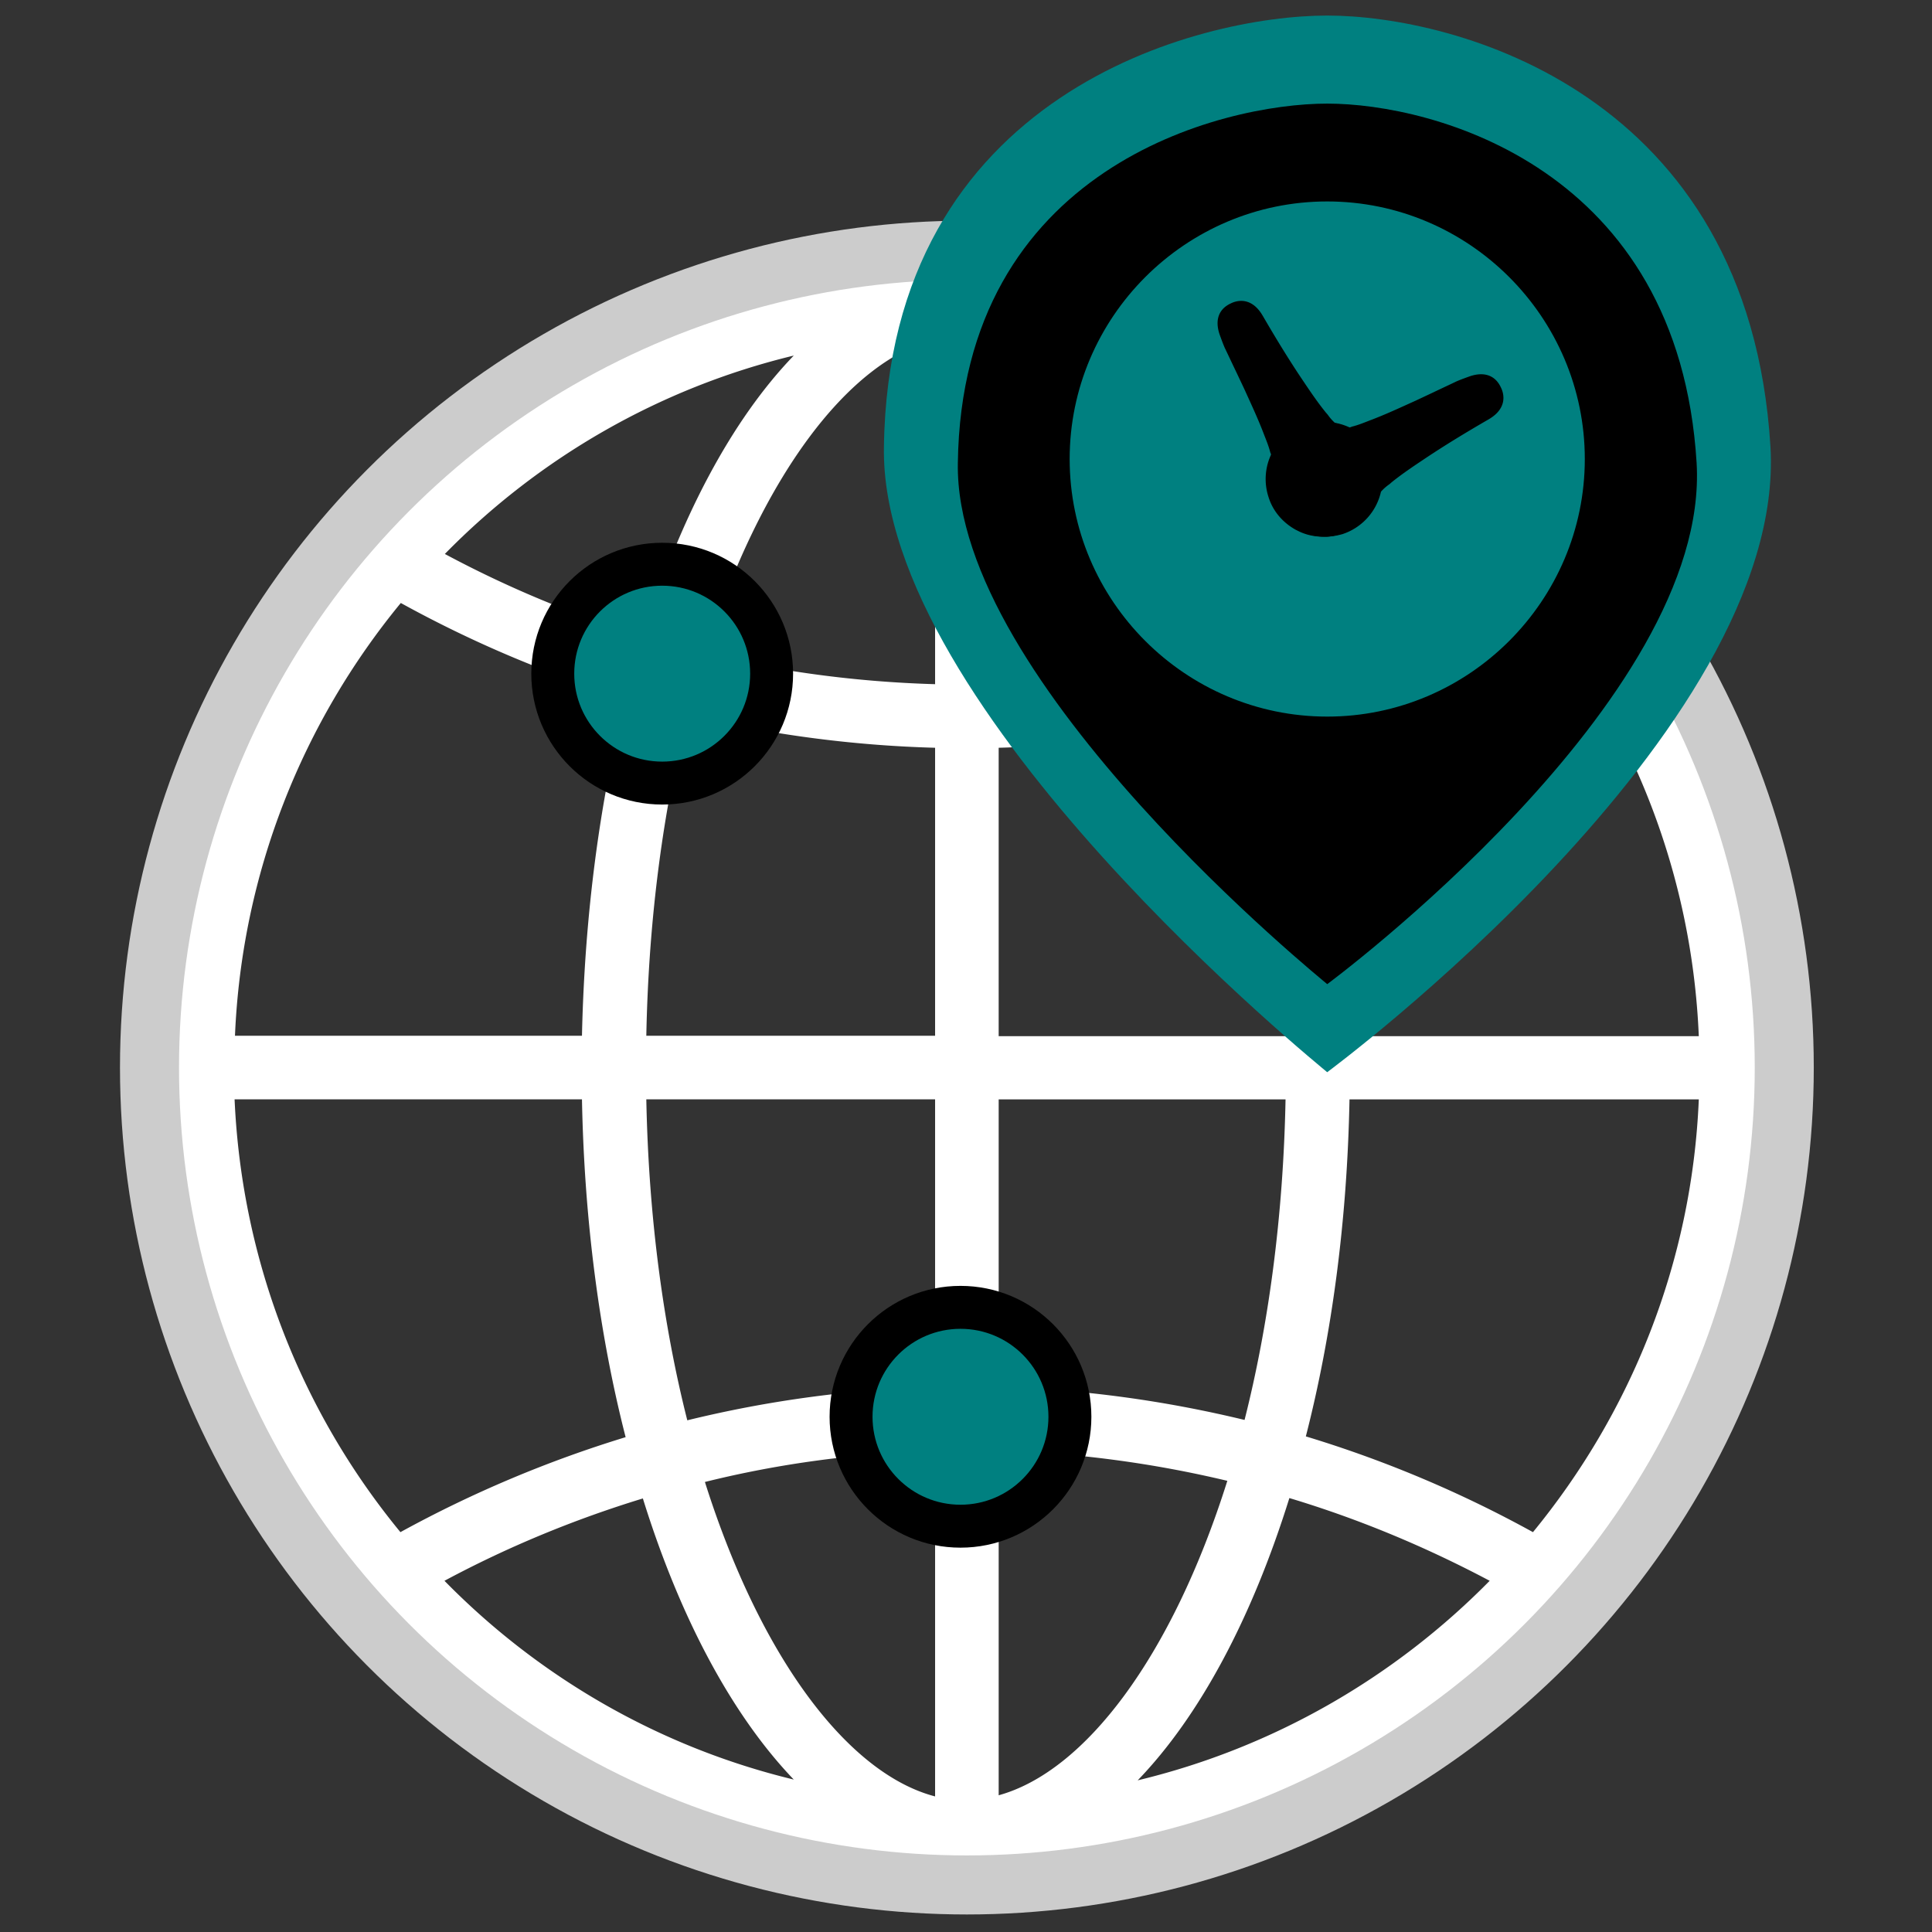
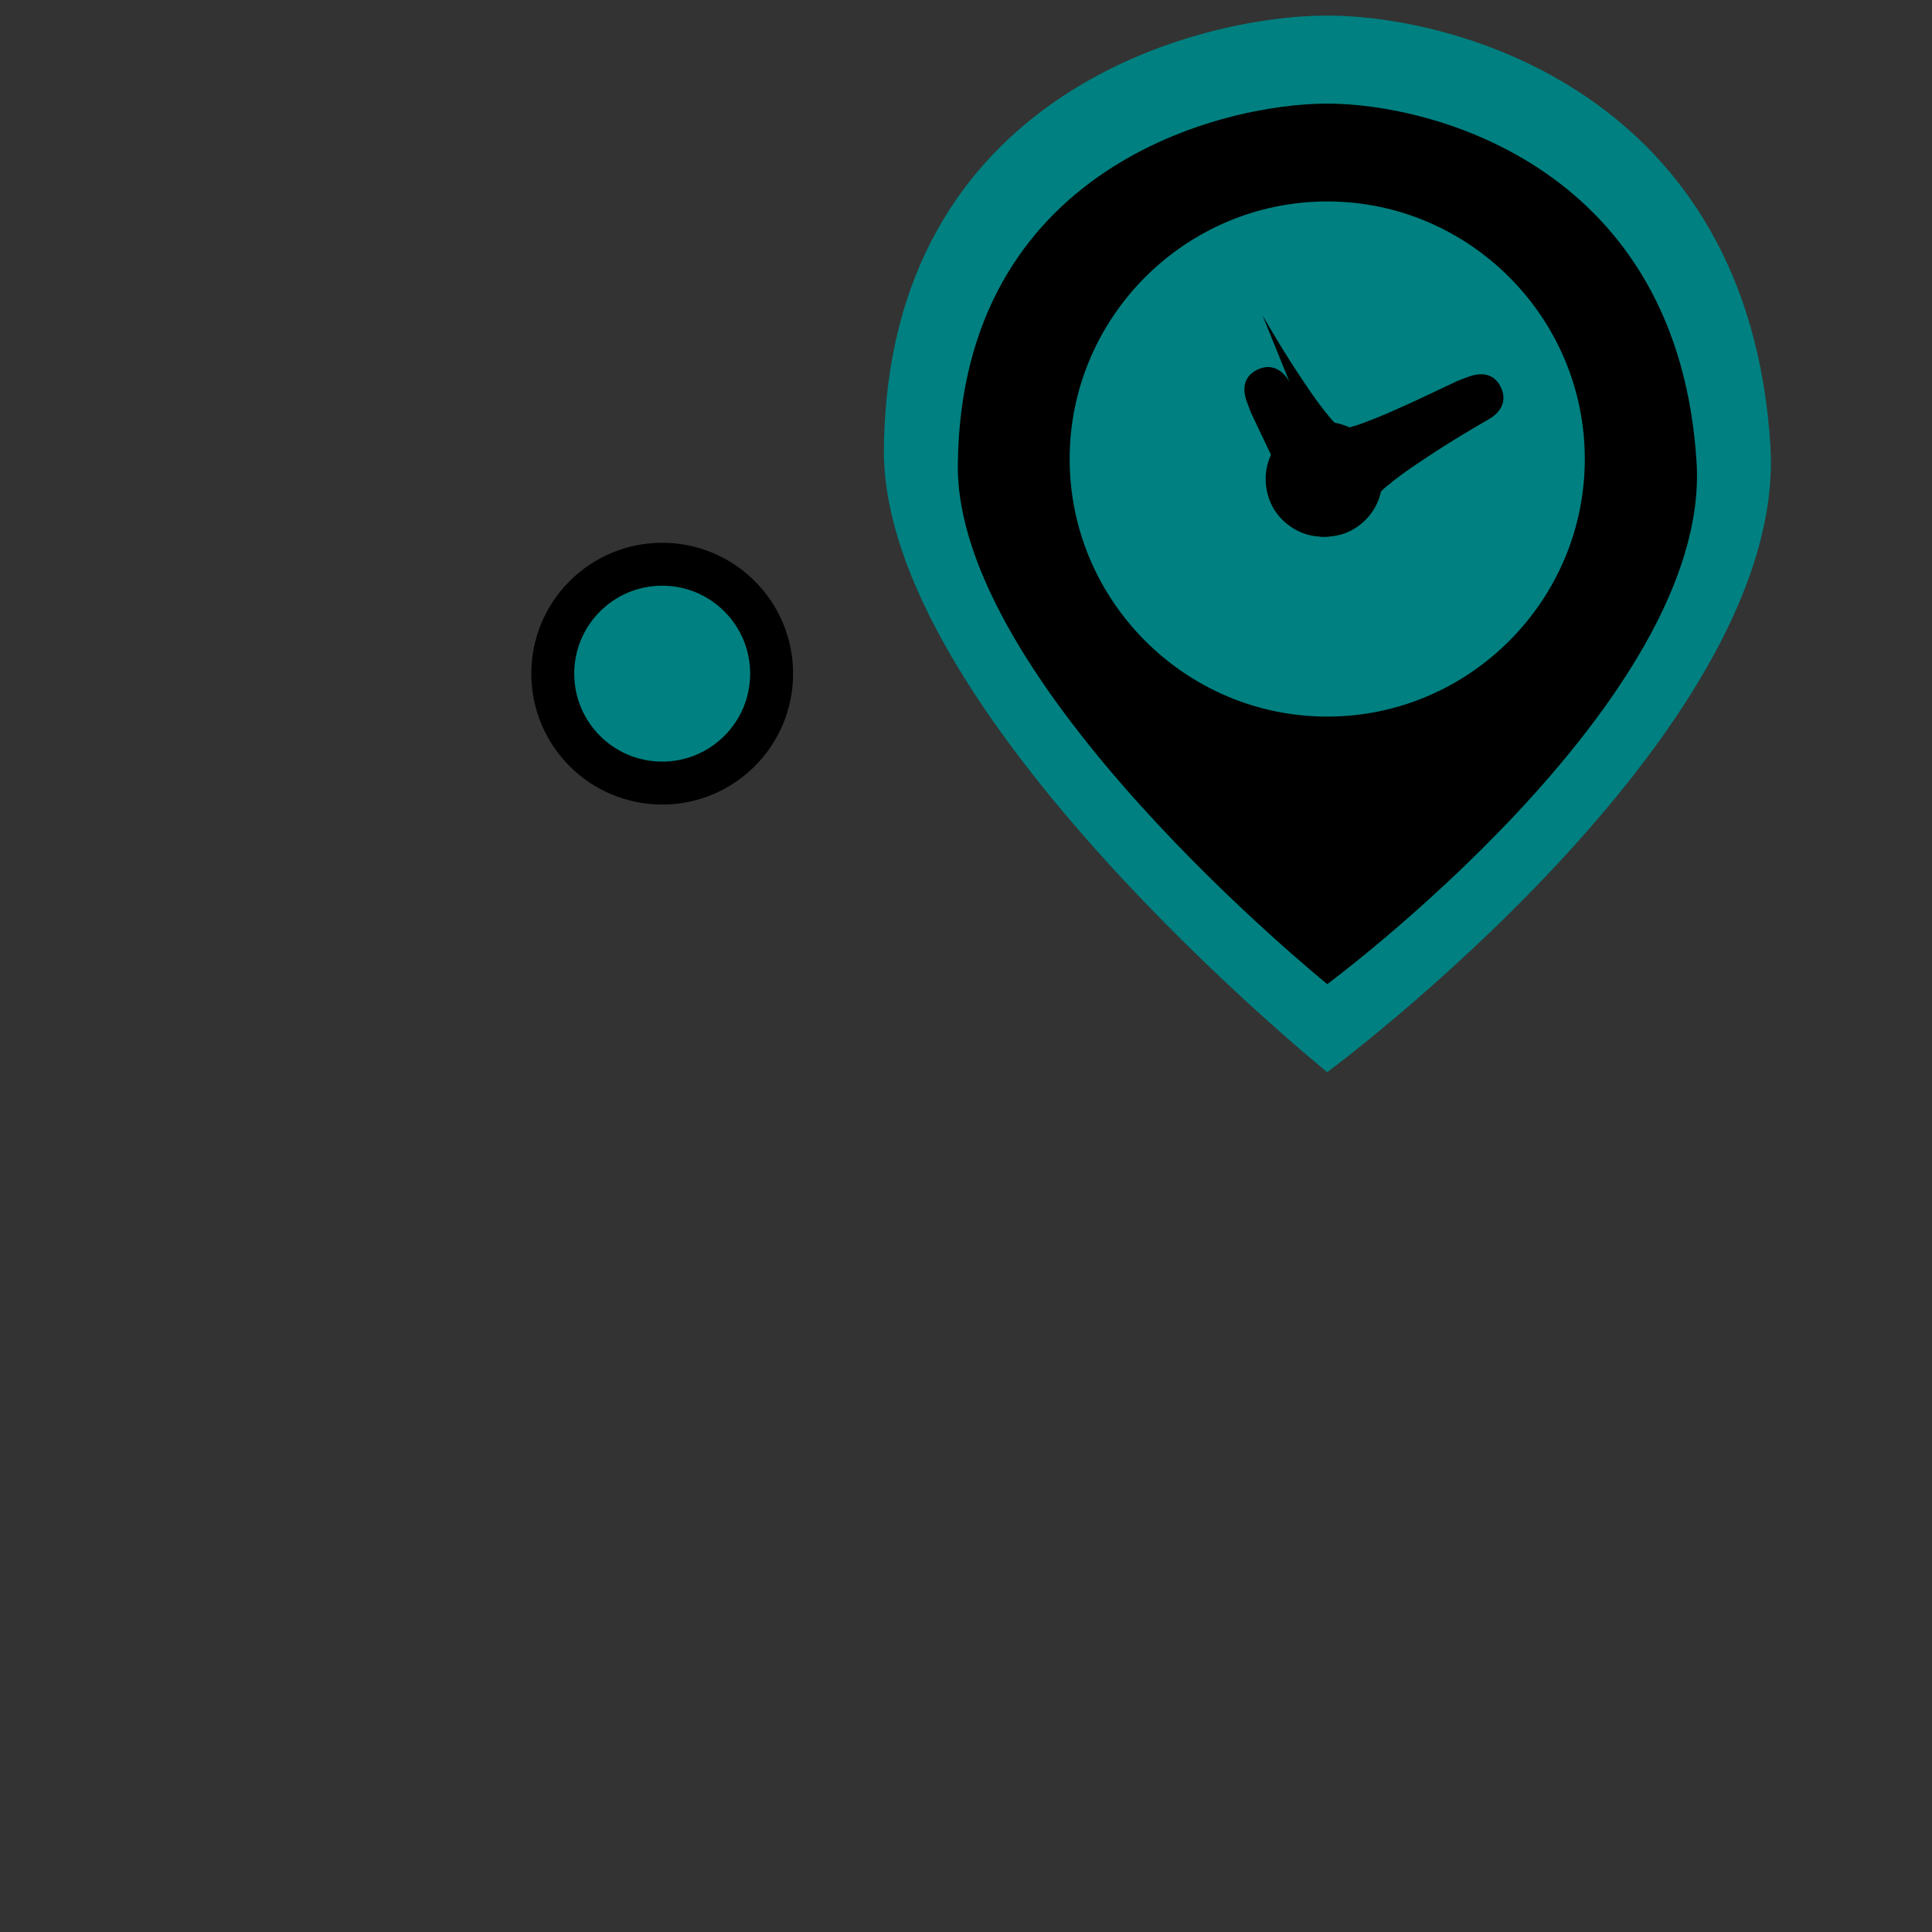
<svg xmlns="http://www.w3.org/2000/svg" xmlns:ns1="http://www.inkscape.org/namespaces/inkscape" xmlns:ns2="http://sodipodi.sourceforge.net/DTD/sodipodi-0.dtd" ns1:version="1.4 (e7c3feb100, 2024-10-09)" ns1:export-ydpi="48.711296" ns1:export-xdpi="48.711296" ns2:docname="yasumi_logo_globe.svg" aria-label="Yasumi logo" id="svg851" version="1.1" width="90" height="90">
  <rect width="100%" height="100%" fill="#333333" stroke="none" />
  <defs id="defs855" />
  <ns2:namedview ns1:current-layer="g849" ns1:window-maximized="1" ns1:window-y="0" ns1:window-x="0" ns1:cy="58.078867" ns1:cx="35.835897" ns1:zoom="4.8554666" showgrid="false" id="namedview853" ns1:window-height="831" ns1:window-width="1440" ns1:pageshadow="2" ns1:pageopacity="0" guidetolerance="10" gridtolerance="10" objecttolerance="10" borderopacity="1" bordercolor="#666666" pagecolor="#ffffff" ns1:showpageshadow="2" ns1:pagecheckerboard="0" ns1:deskcolor="#d1d1d1" />
  <rect style="display:none;fill:#008080;stroke:#cccccc" id="rect1" width="117.379" height="117.67" x="-11.65" y="-6.408" />
  <g id="g849" transform="translate(.366 94.865) scale(.275)">
-     <path id="path833" d="M162.455-299.07h-.324c-74.416.194-134.624 60.532-134.624 134.948 0 74.416 60.208 134.754 134.624 134.948h.324c74.546 0 134.949-60.402 134.949-134.948S237-299.07 162.455-299.07zm5.385 80.774a200.062 200.062 0 0041.653-5.515c4.022 15.896 6.552 34.256 6.942 54.369H167.84zm0-10.835v-58.261c14.533 4.022 29.325 23.421 38.668 53.2-12.457 2.985-25.368 4.672-38.668 5.061zm-10.77-58.391v58.456c-13.43-.39-26.47-2.141-38.992-5.19 9.472-29.974 24.33-49.503 38.992-53.266zm0 69.226v48.789h-48.918c.389-20.113 2.92-38.473 6.942-54.369 13.494 3.244 27.573 5.19 41.976 5.58zm-59.818 48.789h-58.78c1.167-27.768 11.548-53.2 28.092-73.313 12.003 6.617 24.784 12.067 38.149 16.09-4.412 17.193-7.007 36.591-7.461 57.223zm0 10.77c.39 20.566 2.984 40.03 7.396 57.223a202.037 202.037 0 00-38.149 16.09c-16.544-20.112-26.86-45.545-28.092-73.313zm10.9 0h48.918v48.724a198.91 198.91 0 00-41.976 5.644c-4.023-15.895-6.553-34.256-6.942-54.368zm48.918 59.559v58.52c-14.662-3.827-29.52-23.291-38.992-53.265 12.522-3.114 25.562-4.866 38.992-5.255zm10.77 58.326v-58.391c13.3.39 26.211 2.14 38.733 5.125-9.408 29.845-24.135 49.243-38.733 53.266zm0-69.161v-48.724h48.595c-.39 20.047-2.92 38.408-6.943 54.304-13.43-3.244-27.314-5.19-41.652-5.58zm59.43-48.724h59.169c-1.168 27.768-11.548 53.136-28.093 73.313a199.506 199.506 0 00-38.473-16.22c4.412-17.193 7.007-36.527 7.396-57.093zm0-10.77c-.39-20.567-2.985-39.966-7.332-57.159a201.08 201.08 0 0038.408-16.154c16.545 20.112 26.925 45.545 28.093 73.378h-59.17zm23.68-81.618c-10.77 5.71-22.059 10.446-33.932 14.014-6.293-20.307-15.181-36.851-25.627-47.751 22.967 5.515 43.47 17.452 59.56 33.737zm-117.82-33.607c-10.446 10.835-19.27 27.379-25.498 47.556a184.32 184.32 0 01-33.607-13.949c15.896-16.22 36.268-28.092 59.105-33.607zM73.96-77.184c10.64-5.71 21.93-10.38 33.608-13.95 6.293 20.243 15.116 36.722 25.562 47.622-22.837-5.515-43.21-17.388-59.17-33.672zm117.431 33.802c10.51-10.9 19.334-27.444 25.692-47.816 11.873 3.568 23.162 8.304 33.932 14.014-16.09 16.35-36.657 28.287-59.624 33.802z" style="stroke:none;stroke-opacity:1;fill:#ffffff;fill-opacity:1" />
-     <circle id="circle835" r="138.461" stroke-linecap="round" stroke-width="10" stroke="#000" fill="none" cx="162.455" cy="-164.122" style="stroke:#cccccc;stroke-opacity:1" />
    <circle id="circle837" stroke-linecap="round" stroke-width="7.273" stroke="#000" fill="teal" cx="110.842" cy="-230.849" r="18.536" />
-     <circle id="circle839" stroke-linecap="round" stroke-width="7.273" stroke="#000" fill="teal" r="18.536" cy="-104.969" cx="161.371" />
    <path id="path841" fill="teal" d="M223.49-163.337s77.929-57.635 75.088-105.934c-3.653-60.07-53.576-73.058-75.087-73.058-21.512 0-74.276 12.988-75.088 73.058-.811 44.646 74.682 105.528 75.088 105.934z" style="fill:#008080;fill-opacity:1" />
    <path id="path843" d="M223.496-178.253s64.94-48.03 62.573-88.279c-3.044-50.058-44.646-60.881-62.573-60.881-17.926 0-61.896 10.823-62.572 60.881-.677 37.206 62.234 87.94 62.572 88.279zm-43.631-88.955c0-24.015 19.617-43.632 43.631-43.632 24.015 0 43.632 19.617 43.632 43.632 0 24.014-19.617 43.632-43.632 43.632-24.014 0-43.631-19.618-43.631-43.632z" />
    <path id="path845" d="M250.85-273.936c-3.868 2.234-7.628 4.521-11.114 6.865-1.799 1.199-3.65 2.45-5.34 3.814l-.38.328a7.899 7.899 0 00-1.416 1.254 9.819 9.819 0 01-6.538 7.193c-.98.271-1.961.435-2.944.435-1.306 0-2.615-.271-3.814-.761-.219-.11-.435-.219-.6-.274-.38-.219-.599-.328-.87-.49l-.22-.164c-.163-.11-.327-.217-.49-.326-1.525-1.2-2.67-2.834-3.323-4.74a11.015 11.015 0 01-.436-2.341v-.49c0-1.635.326-3.106 1.035-4.467l.164-.328c1.254-2.234 3.215-3.87 5.556-4.578a9.802 9.802 0 017.136.435c.165 0 .272-.054.381-.109 1.09-.273 2.016-.654 2.996-1.035 2.615-.98 5.066-2.125 7.845-3.379l2.78-1.306c1.36-.652 2.778-1.307 4.14-1.96.763-.33 1.525-.6 2.288-.874 2.451-.816 4.305-.11 5.23 1.908.495.976 1.202 3.482-2.065 5.39z" />
-     <path id="path847" d="M212.55-291.51c2.242 3.865 4.537 7.62 6.888 11.1 1.203 1.796 2.46 3.645 3.826 5.33l.33.38a7.9 7.9 0 001.256 1.414 9.819 9.819 0 017.208 6.523c.273.98.44 1.96.441 2.942a10.16 10.16 0 01-.753 3.816 5.432 5.432 0 00-.272.6c-.218.381-.327.6-.488.872l-.164.22c-.109.164-.216.328-.325.49-1.196 1.528-2.828 2.676-4.732 3.335-.761.22-1.525.384-2.34.44l-.491.001c-1.635.005-3.106-.319-4.469-1.025l-.328-.163c-2.237-1.25-3.876-3.206-4.59-5.546a9.802 9.802 0 01.42-7.137c0-.165-.056-.272-.11-.381-.277-1.09-.66-2.014-1.042-2.993-.987-2.613-2.136-5.062-3.396-7.838l-1.313-2.776c-.655-1.36-1.313-2.777-1.97-4.136-.33-.763-.603-1.524-.878-2.287-.822-2.45-.119-4.304 1.897-5.234.975-.497 3.479-1.21 5.394 2.054z" />
+     <path id="path847" d="M212.55-291.51c2.242 3.865 4.537 7.62 6.888 11.1 1.203 1.796 2.46 3.645 3.826 5.33l.33.38a7.9 7.9 0 001.256 1.414 9.819 9.819 0 017.208 6.523c.273.98.44 1.96.441 2.942a10.16 10.16 0 01-.753 3.816 5.432 5.432 0 00-.272.6c-.218.381-.327.6-.488.872l-.164.22c-.109.164-.216.328-.325.49-1.196 1.528-2.828 2.676-4.732 3.335-.761.22-1.525.384-2.34.44l-.491.001c-1.635.005-3.106-.319-4.469-1.025l-.328-.163c-2.237-1.25-3.876-3.206-4.59-5.546a9.802 9.802 0 01.42-7.137l-1.313-2.776c-.655-1.36-1.313-2.777-1.97-4.136-.33-.763-.603-1.524-.878-2.287-.822-2.45-.119-4.304 1.897-5.234.975-.497 3.479-1.21 5.394 2.054z" />
  </g>
</svg>